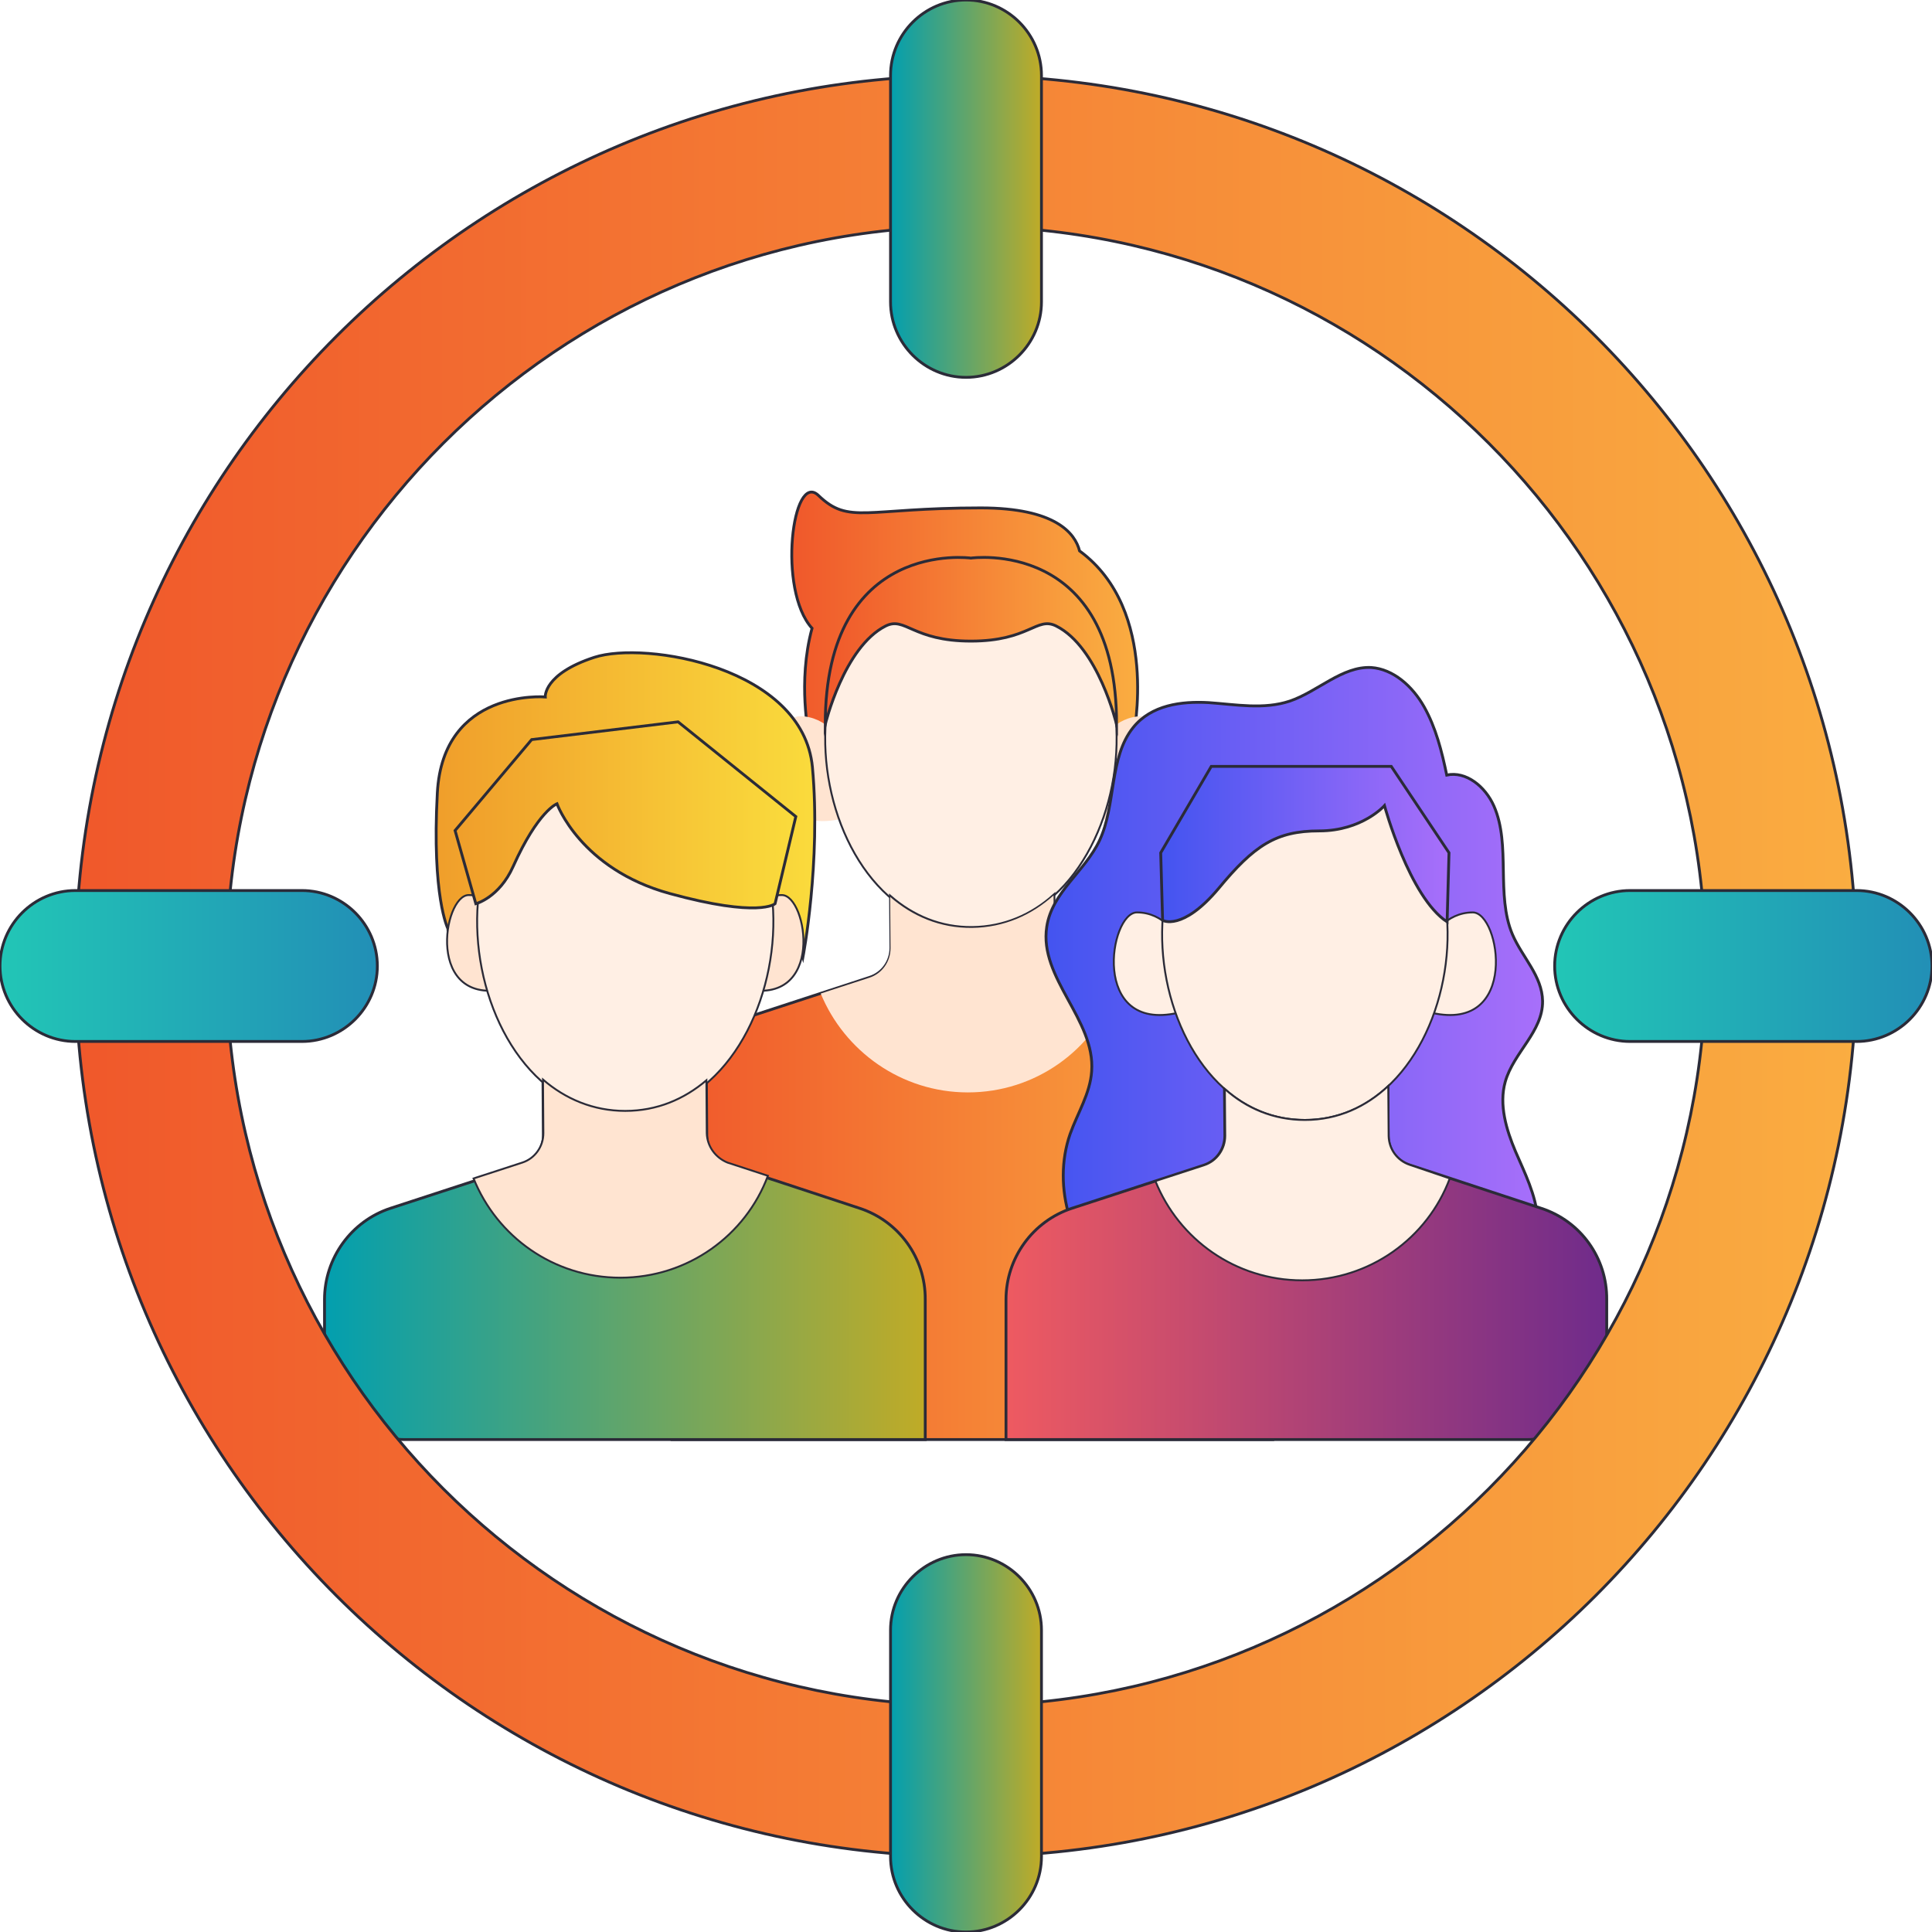
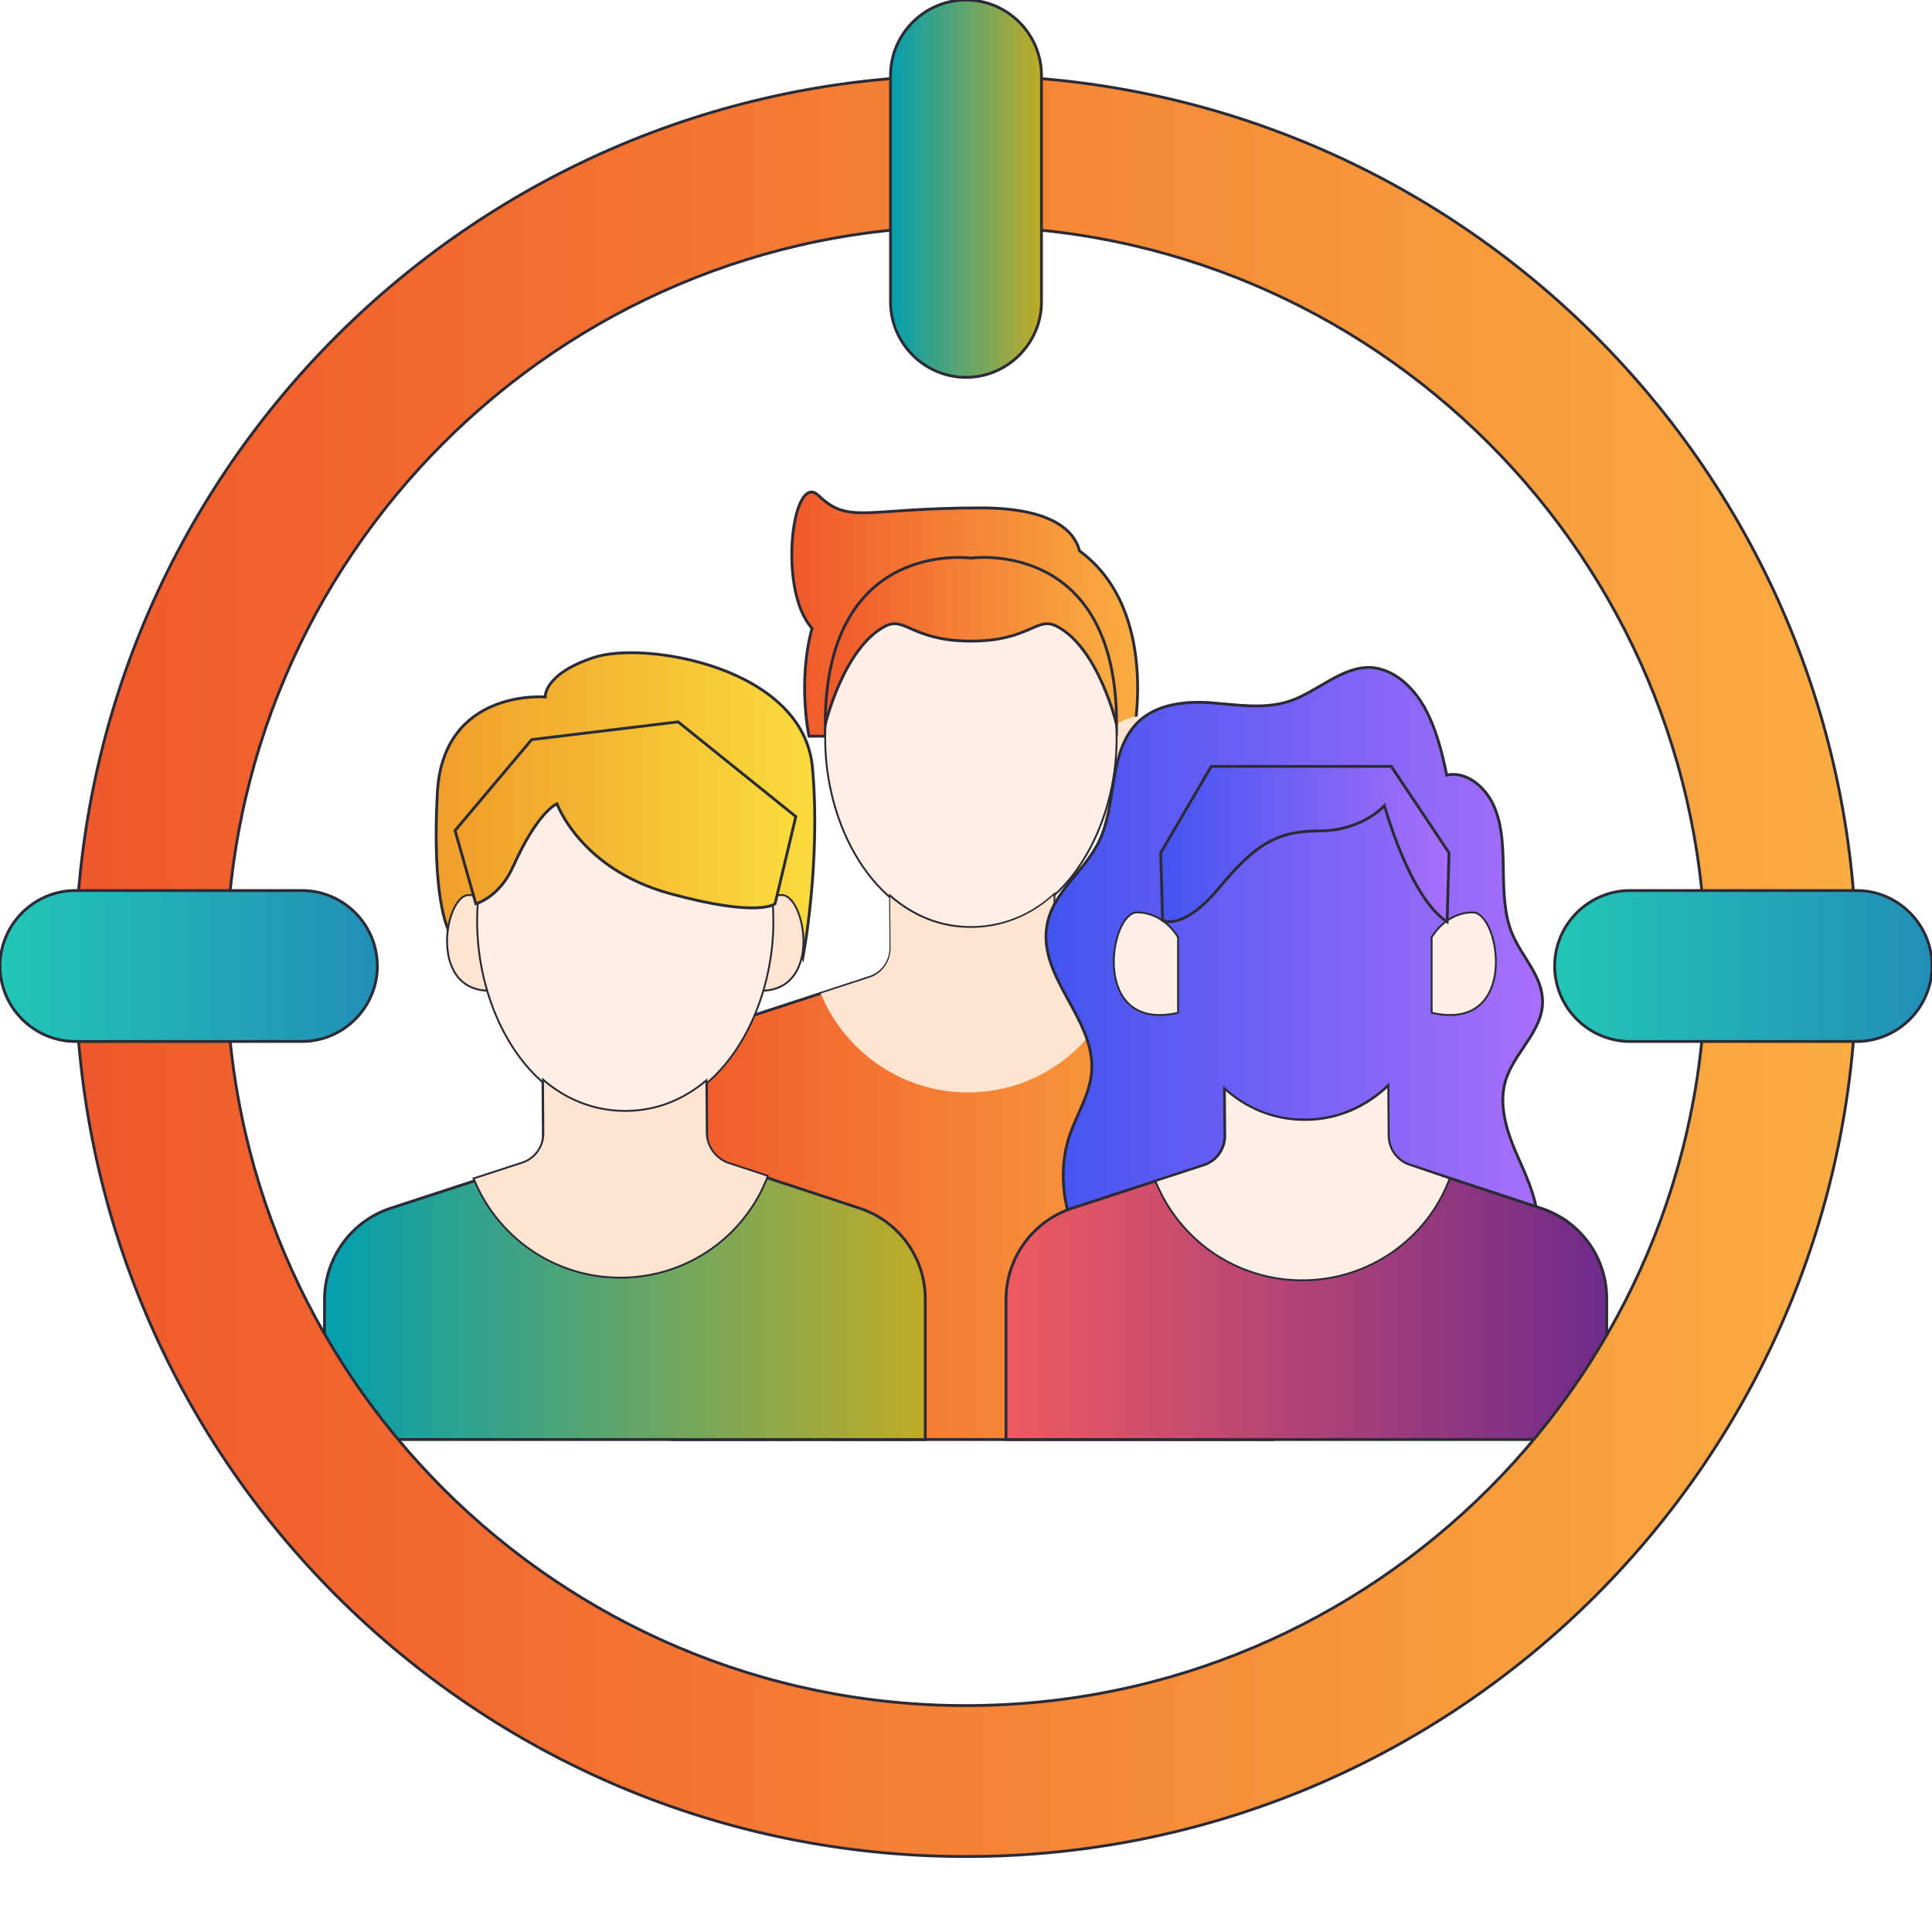
<svg xmlns="http://www.w3.org/2000/svg" version="1.1" id="Livello_1" x="0px" y="0px" viewBox="0 0 512 512" style="enable-background:new 0 0 512 512;" xml:space="preserve">
  <style type="text/css">
	.st0{fill:url(#SVGID_1_);stroke:#2B2B38;stroke-width:0.75;stroke-miterlimit:10;}
	.st1{fill:#FFE4D1;}
	.st2{fill:#FFEFE4;stroke:#2B2B38;stroke-width:0.5;stroke-miterlimit:10;}
	.st3{fill:url(#SVGID_2_);stroke:#2B2B38;stroke-width:0.75;stroke-miterlimit:10;}
	.st4{fill:url(#SVGID_3_);stroke:#2B2B38;stroke-width:0.75;stroke-miterlimit:10;}
	.st5{fill:url(#SVGID_4_);stroke:#2B2B38;stroke-width:0.75;stroke-miterlimit:10;}
	.st6{fill:url(#SVGID_5_);stroke:#2B2B38;stroke-width:0.75;stroke-miterlimit:10;}
	.st7{fill:url(#SVGID_6_);stroke:#2B2B38;stroke-width:0.75;stroke-miterlimit:10;}
	.st8{fill:url(#SVGID_7_);stroke:#2B2B38;stroke-width:0.75;stroke-miterlimit:10;}
	.st9{fill:#FFE4D1;stroke:#2B2B38;stroke-width:0.5;stroke-miterlimit:10;}
	.st10{fill:url(#SVGID_8_);stroke:#2B2B38;stroke-width:0.75;stroke-miterlimit:10;}
	.st11{fill:url(#SVGID_9_);stroke:#2B2B38;stroke-width:0.75;stroke-miterlimit:10;}
	.st12{fill:url(#SVGID_10_);stroke:#2B2B38;stroke-width:0.75;stroke-miterlimit:10;}
	.st13{fill:url(#SVGID_11_);stroke:#2B2B38;stroke-width:0.75;stroke-miterlimit:10;}
	.st14{fill:url(#SVGID_12_);stroke:#2B2B38;stroke-width:0.75;stroke-miterlimit:10;}
	.st15{fill:url(#SVGID_13_);stroke:#2B2B38;stroke-width:0.75;stroke-miterlimit:10;}
	.st16{fill:url(#SVGID_14_);stroke:#2B2B38;stroke-width:0.75;stroke-miterlimit:10;}
</style>
  <linearGradient id="SVGID_1_" gradientUnits="userSpaceOnUse" x1="209.797" y1="162.756" x2="301.482" y2="162.756">
    <stop offset="0" style="stop-color:#F0582B" />
    <stop offset="1" style="stop-color:#FAAD41" />
  </linearGradient>
  <path class="st0" d="M286.1,146c-1.2-4.7-6.4-11.4-26.2-11.4c-30.6,0-34.9,4.5-43-3.3c-6.9-6.6-10.9,25.1-1.7,35.2  c-3.9,14.3-0.8,28.6-0.8,28.6h86C300.3,195.1,307.5,161.7,286.1,146z" />
-   <path class="st1" d="M223,196.6c0,0-3.7-6.8-11.1-6.8c-7.4,0-12.7,32.6,11.1,27.2V196.6z" />
  <path class="st1" d="M291.6,196.6c0,0,3.7-6.8,11.1-6.8c7.4,0,12.7,32.6-11.1,27.2V196.6z" />
  <path class="st2" d="M257.3,152.9c-56.8,0-45.9,93.1,0,93.1S314.1,152.9,257.3,152.9z" />
  <linearGradient id="SVGID_2_" gradientUnits="userSpaceOnUse" x1="218.703" y1="169.826" x2="295.949" y2="169.826">
    <stop offset="0" style="stop-color:#F0582B" />
    <stop offset="1" style="stop-color:#FAAD41" />
  </linearGradient>
  <path class="st3" d="M257.3,147.9c0,0-38.6-5.4-38.6,44.1c0,0,4.9-20.5,16-26.1c5.2-2.6,7.1,4,22.6,4c15.5,0,17.4-6.6,22.6-4  c11.2,5.6,16,26.1,16,26.1C296,142.4,257.3,147.9,257.3,147.9z" />
  <linearGradient id="SVGID_3_" gradientUnits="userSpaceOnUse" x1="178.121" y1="309.369" x2="337.352" y2="309.369">
    <stop offset="0" style="stop-color:#F0582B" />
    <stop offset="1" style="stop-color:#FAAD41" />
  </linearGradient>
  <path class="st4" d="M279.4,251.3l-0.1-14.1c-5.8,5.2-13.1,8.5-21.6,8.6c-8.5,0.1-15.8-3.1-21.7-8.2l0.1,13.6c0,3.5-2.2,6.7-5.6,7.8  l-34.9,11.4c-10.4,3.4-17.5,13.2-17.5,24.2v86.9h159.2v-86.9c0-11-7.1-20.7-17.5-24.2L285,258.9  C281.7,257.9,279.4,254.8,279.4,251.3z" />
  <path class="st1" d="M256.5,289.5c17.9,0,33.2-11.2,39.1-27l-10.7-3.5c-3.3-1.1-5.5-4.1-5.6-7.6l-0.1-14.1  c-5.8,5.2-13.1,8.5-21.6,8.6c-8.5,0.1-15.8-3.1-21.7-8.2l0.1,13.6c0,3.5-2.2,6.7-5.6,7.8l-12.9,4.2  C223.8,278.6,238.9,289.5,256.5,289.5z" />
  <linearGradient id="SVGID_4_" gradientUnits="userSpaceOnUse" x1="86.051" y1="334.174" x2="245.285" y2="334.174">
    <stop offset="0" style="stop-color:#029FAF" />
    <stop offset="0.997" style="stop-color:#BFAB27" />
  </linearGradient>
  <path class="st5" d="M227.8,320.2l-34.9-11.5c-3.3-1.1-5.5-4.1-5.6-7.6l-0.1-14c-5.9,5-13.1,8.1-21.5,8.1c-8.5,0-15.9-3.2-21.8-8.3  L144,301c0,3.5-2.2,6.7-5.6,7.8l-34.9,11.4c-10.4,3.4-17.5,13.2-17.5,24.2v15.8c0,11.8,9.6,21.3,21.3,21.3h137.9v-37.1  C245.3,333.4,238.2,323.6,227.8,320.2z" />
  <linearGradient id="SVGID_5_" gradientUnits="userSpaceOnUse" x1="277.239" y1="258.431" x2="408.821" y2="258.431">
    <stop offset="0" style="stop-color:#4354F0" />
    <stop offset="1" style="stop-color:#A86FFA" />
  </linearGradient>
  <path class="st6" d="M399.2,337.7c5.6-1.2,8.7-8.4,8.3-14.8c-0.5-6.3-3.4-12-5.9-17.8c-2.4-5.7-4.4-12.3-2.7-18.4  c2.2-7.8,10-13.3,9.9-21.4c-0.1-6.7-5.4-11.6-8-17.7c-2.2-5.2-2.3-11.2-2.4-17c-0.1-5.8-0.2-11.8-2.5-17c-2.3-5.2-7.4-9.3-12.5-8.2  c-1.3-6.3-2.9-12.6-6-18.1s-8.2-10-14-10.4c-7.7-0.4-14.2,6.4-21.6,8.9c-6.9,2.3-14.3,0.9-21.5,0.4c-7.2-0.4-15.2,0.6-20,6.6  c-6.4,7.9-4.5,20.5-8.9,29.9c-3.9,8.3-12.6,13.7-14,22.9c-2.1,13.6,12.9,24.6,11.9,38.3c-0.4,5.9-3.7,11-5.7,16.6  c-4.9,14,0.4,31.4,11.9,39.3L399.2,337.7z" />
  <linearGradient id="SVGID_6_" gradientUnits="userSpaceOnUse" x1="266.715" y1="334.658" x2="425.945" y2="334.658">
    <stop offset="0" style="stop-color:#EE5A61" />
    <stop offset="1" style="stop-color:#6F2B8B" />
  </linearGradient>
  <path class="st7" d="M408.4,320.2l-34.9-11.5c-3.3-1.1-5.5-4.1-5.6-7.6l-0.1-13.3c-5.9,5.5-13.3,9-22.1,9c-8.3,0-15.5-3.1-21.2-8.2  l0.1,12.4c0,3.5-2.2,6.7-5.6,7.8l-34.9,11.4c-10.4,3.4-17.5,13.2-17.5,24.2v37.1h137.9c11.8,0,21.3-9.6,21.3-21.3v-15.8  C425.9,333.4,418.9,323.6,408.4,320.2z" />
  <linearGradient id="SVGID_7_" gradientUnits="userSpaceOnUse" x1="115.516" y1="213.336" x2="215.914" y2="213.336">
    <stop offset="0" style="stop-color:#F09E2B" />
    <stop offset="1" style="stop-color:#FADB3C" />
  </linearGradient>
  <path class="st8" d="M215.3,203.3c-2.5-26.5-44.3-33.5-57.8-29.1c-13.5,4.4-13,10.5-13,10.5s-27.1-2.3-28.6,25.4  c-1.5,27.6,2.8,36,2.8,36c0.1,1.8,0.3,3.6,0.5,5.4h92.6c0-0.4,0.1-0.8,0.1-1.2l0.9,3.3C212.8,253.6,217.6,228.5,215.3,203.3z" />
  <path class="st9" d="M134.4,243.4c0,0-3.4-6.2-10.2-6.2c-6.8,0-11.6,29.8,10.2,24.8V243.4z" />
  <path class="st9" d="M197,243.4c0,0,3.4-6.2,10.2-6.2c6.8,0,11.6,29.8-10.2,24.8V243.4z" />
  <path class="st2" d="M165.7,200.5c-57.7,0-46.7,94.7,0,94.7S223.4,200.5,165.7,200.5z" />
  <path class="st9" d="M187.3,300.3l-0.1-14c-5.9,5-13.1,8.1-21.5,8.1c-8.5,0-15.9-3.2-21.8-8.3l0.1,14.2c0,3.5-2.2,6.7-5.6,7.8  l-12.9,4.2c6.2,15.4,21.2,26.3,38.9,26.3c17.9,0,33.2-11.2,39.1-27l-10.7-3.5C189.6,306.8,187.4,303.8,187.3,300.3z" />
  <linearGradient id="SVGID_8_" gradientUnits="userSpaceOnUse" x1="120.531" y1="215.964" x2="210.852" y2="215.964">
    <stop offset="0" style="stop-color:#F09E2B" />
    <stop offset="1" style="stop-color:#FADB3C" />
  </linearGradient>
  <path class="st10" d="M126.1,239.5c0,0,6.2-1.6,9.9-9.9c6.6-14.7,11.6-16.6,11.6-16.6s6.2,17.3,29.9,23.8  c23.7,6.5,27.9,2.7,27.9,2.7l5.5-23.1l-31.2-25.1l-38.8,4.7l-20.3,24.1L126.1,239.5z" />
  <path class="st2" d="M312.2,248.4c0,0-3.6-6.6-10.9-6.6s-12.4,31.9,10.9,26.6V248.4z" />
  <path class="st2" d="M379.4,248.4c0,0,3.6-6.6,10.9-6.6s12.4,31.9-10.9,26.6V248.4z" />
-   <path class="st2" d="M345.8,205.6c-55.6,0-45,91.2,0,91.2S401.4,205.6,345.8,205.6z" />
  <path class="st2" d="M373.6,308.7c-3.3-1.1-5.5-4.1-5.6-7.6l-0.1-13.3c-5.9,5.5-13.3,9-22.1,9c-8.3,0-15.5-3.1-21.2-8.2l0.1,12.4  c0,3.5-2.2,6.7-5.6,7.8l-12.9,4.2c6.2,15.4,21.2,26.3,38.9,26.3c17.9,0,33.2-11.2,39.1-27L373.6,308.7z" />
  <linearGradient id="SVGID_9_" gradientUnits="userSpaceOnUse" x1="307.613" y1="223.686" x2="383.992" y2="223.686">
    <stop offset="0" style="stop-color:#4354F0" />
    <stop offset="1" style="stop-color:#A86FFA" />
  </linearGradient>
  <path class="st11" d="M308.1,243.9c0,0,5.2,3,14.8-8.4c9.5-11.5,15.3-15.3,26.7-15.3s17.3-6.7,17.3-6.7s6.6,24.3,16.6,30.8L384,226  l-15.3-22.9H321L307.6,226L308.1,243.9z" />
  <linearGradient id="SVGID_10_" gradientUnits="userSpaceOnUse" x1="20" y1="256" x2="492" y2="256">
    <stop offset="0" style="stop-color:#F0582B" />
    <stop offset="1" style="stop-color:#FAAD41" />
  </linearGradient>
  <path class="st12" d="M256,20C125.7,20,20,125.7,20,256s105.7,236,236,236s236-105.7,236-236S386.3,20,256,20z M256,452  c-108.1,0-196-87.9-196-196S147.9,60,256,60s196,87.9,196,196S364.1,452,256,452z" />
  <linearGradient id="SVGID_11_" gradientUnits="userSpaceOnUse" x1="236" y1="50" x2="276" y2="50">
    <stop offset="0" style="stop-color:#029FAF" />
    <stop offset="0.997" style="stop-color:#BFAB27" />
  </linearGradient>
  <path class="st13" d="M256,100c-11,0-20-9-20-20V20c0-11,9-20,20-20s20,9,20,20v60C276,91,267,100,256,100z" />
  <linearGradient id="SVGID_12_" gradientUnits="userSpaceOnUse" x1="236" y1="462" x2="276" y2="462">
    <stop offset="0" style="stop-color:#029FAF" />
    <stop offset="0.997" style="stop-color:#BFAB27" />
  </linearGradient>
-   <path class="st14" d="M256,512c-11,0-20-9-20-20v-60c0-11,9-20,20-20s20,9,20,20v60C276,503,267,512,256,512z" />
  <g>
    <linearGradient id="SVGID_13_" gradientUnits="userSpaceOnUse" x1="412" y1="256" x2="512" y2="256">
      <stop offset="0" style="stop-color:#22C6B6" />
      <stop offset="1" style="stop-color:#228FB6" />
    </linearGradient>
    <path class="st15" d="M412,256c0-11,9-20,20-20h60c11,0,20,9,20,20s-9,20-20,20h-60C421,276,412,267,412,256z" />
    <linearGradient id="SVGID_14_" gradientUnits="userSpaceOnUse" x1="0" y1="256" x2="100" y2="256">
      <stop offset="0" style="stop-color:#22C6B6" />
      <stop offset="1" style="stop-color:#228FB6" />
    </linearGradient>
    <path class="st16" d="M0,256c0-11,9-20,20-20h60c11,0,20,9,20,20s-9,20-20,20H20C9,276,0,267,0,256z" />
  </g>
</svg>